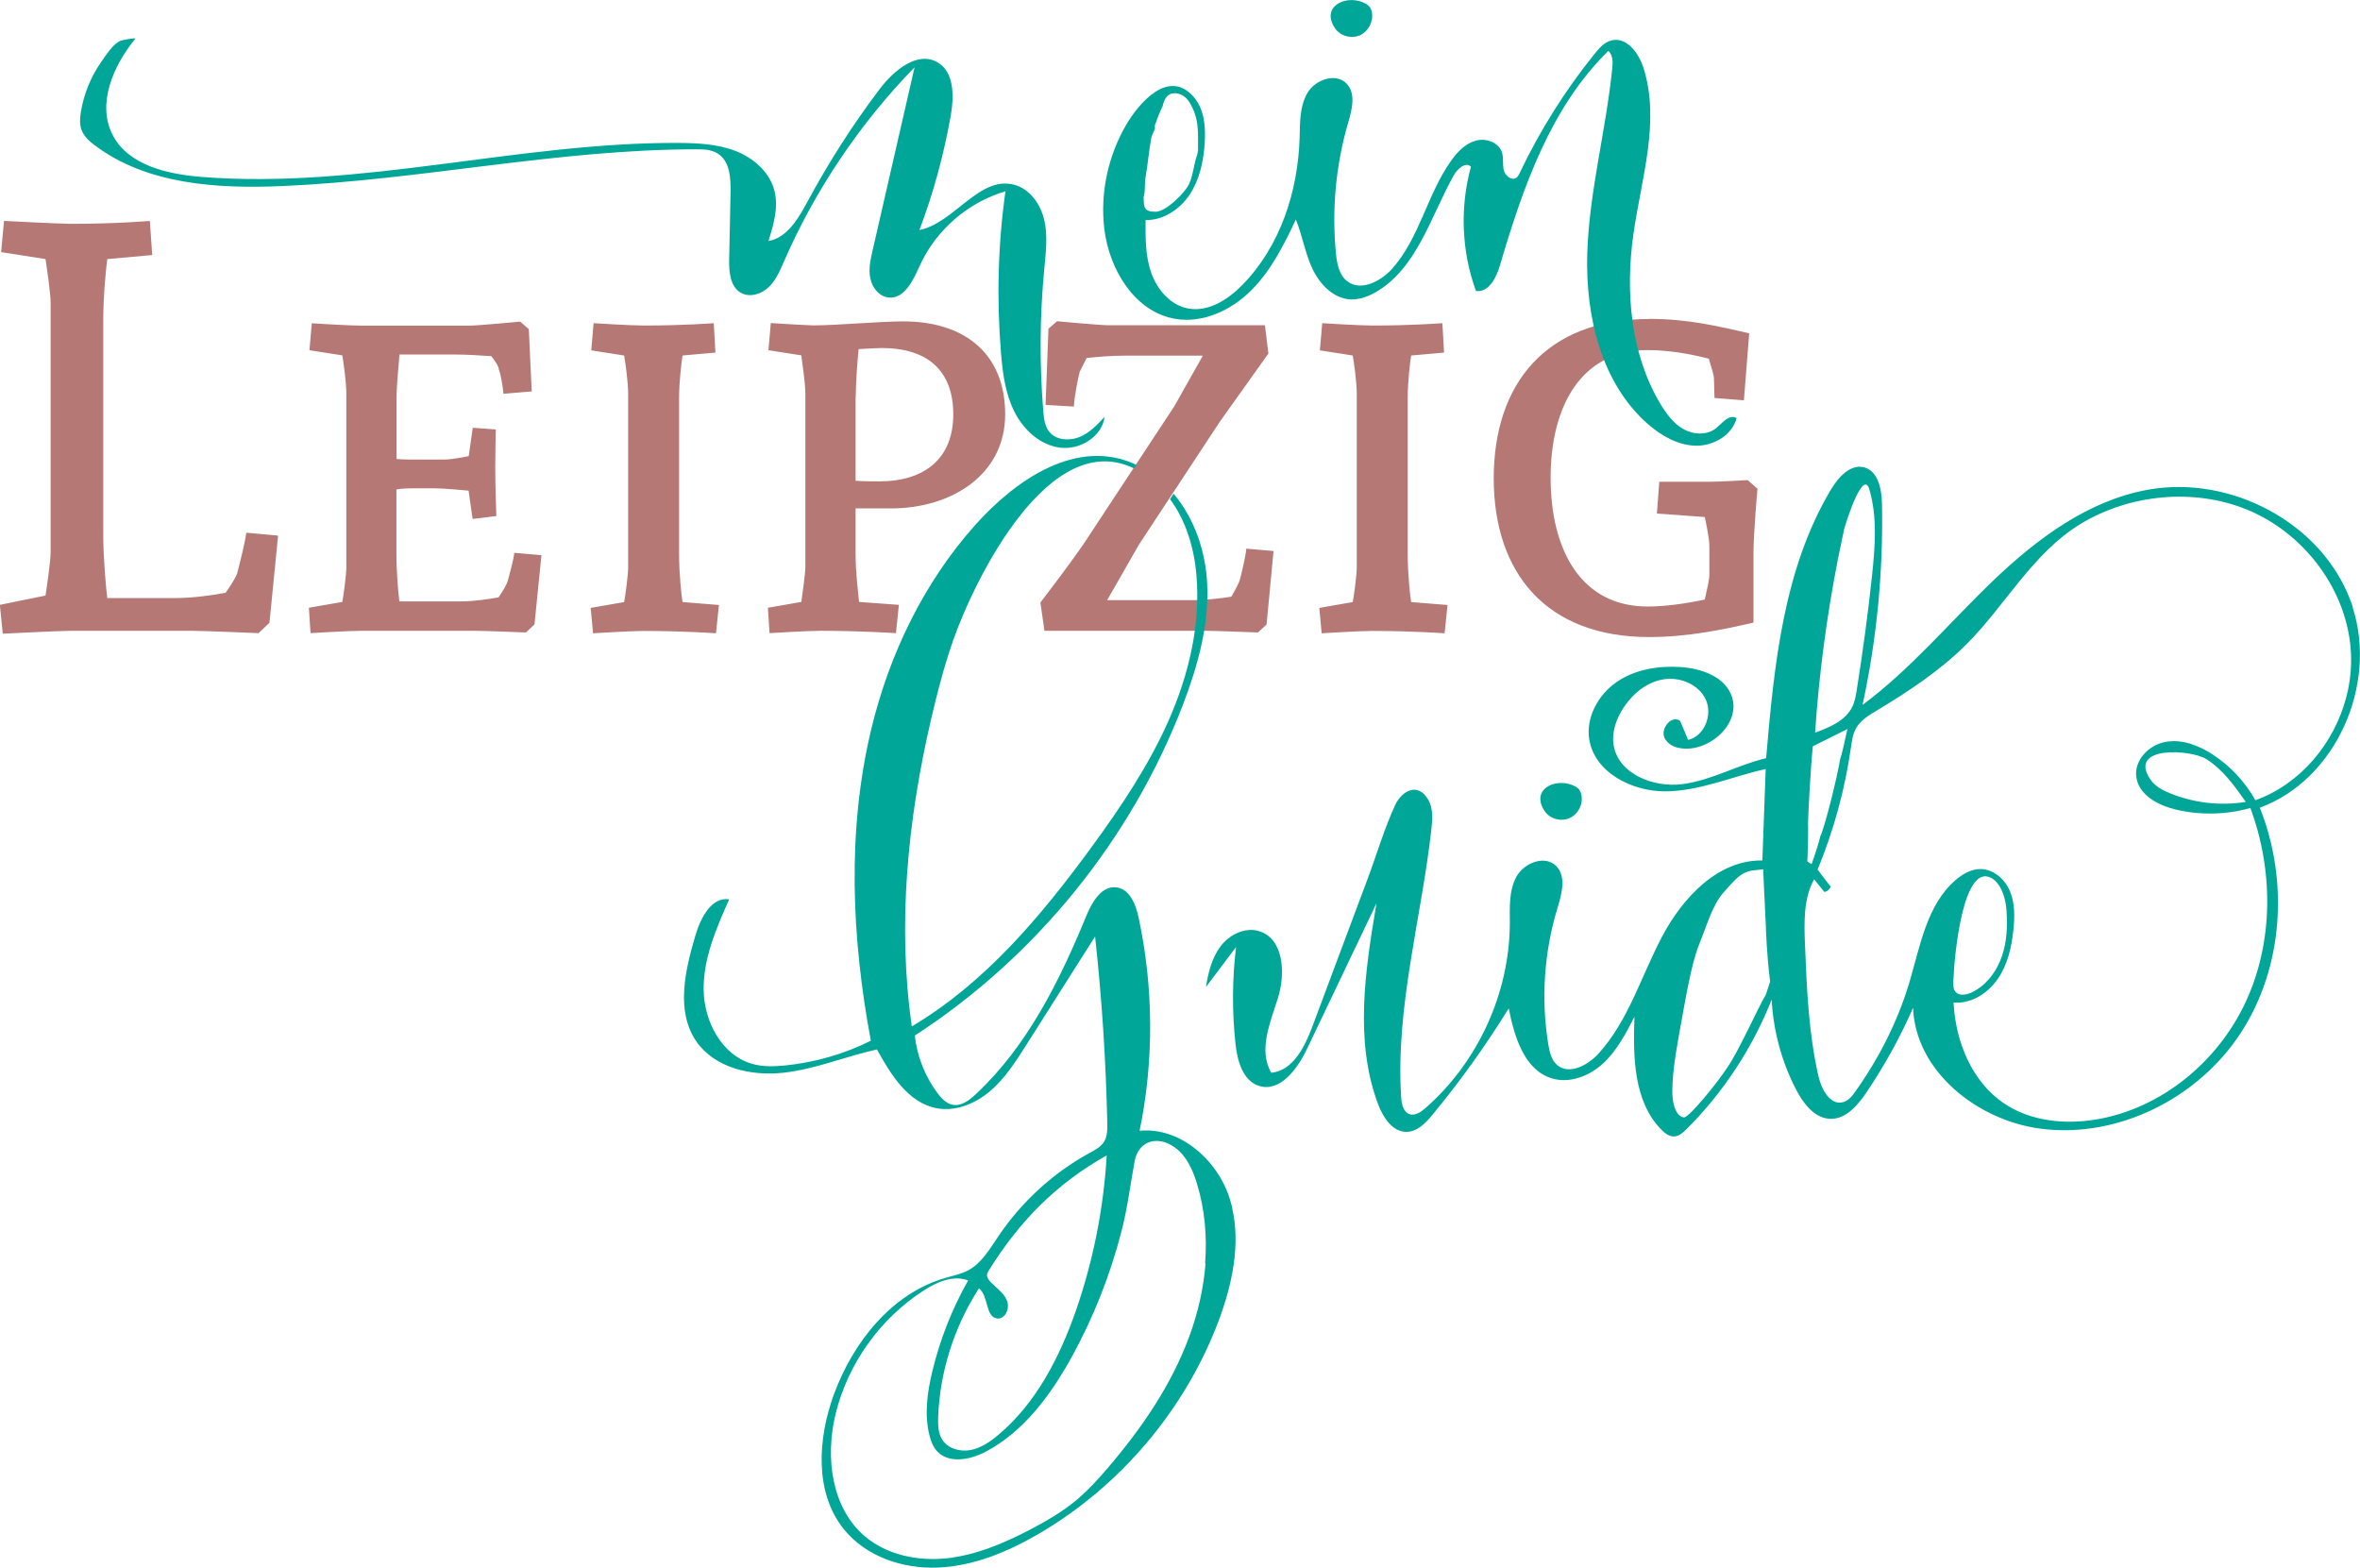
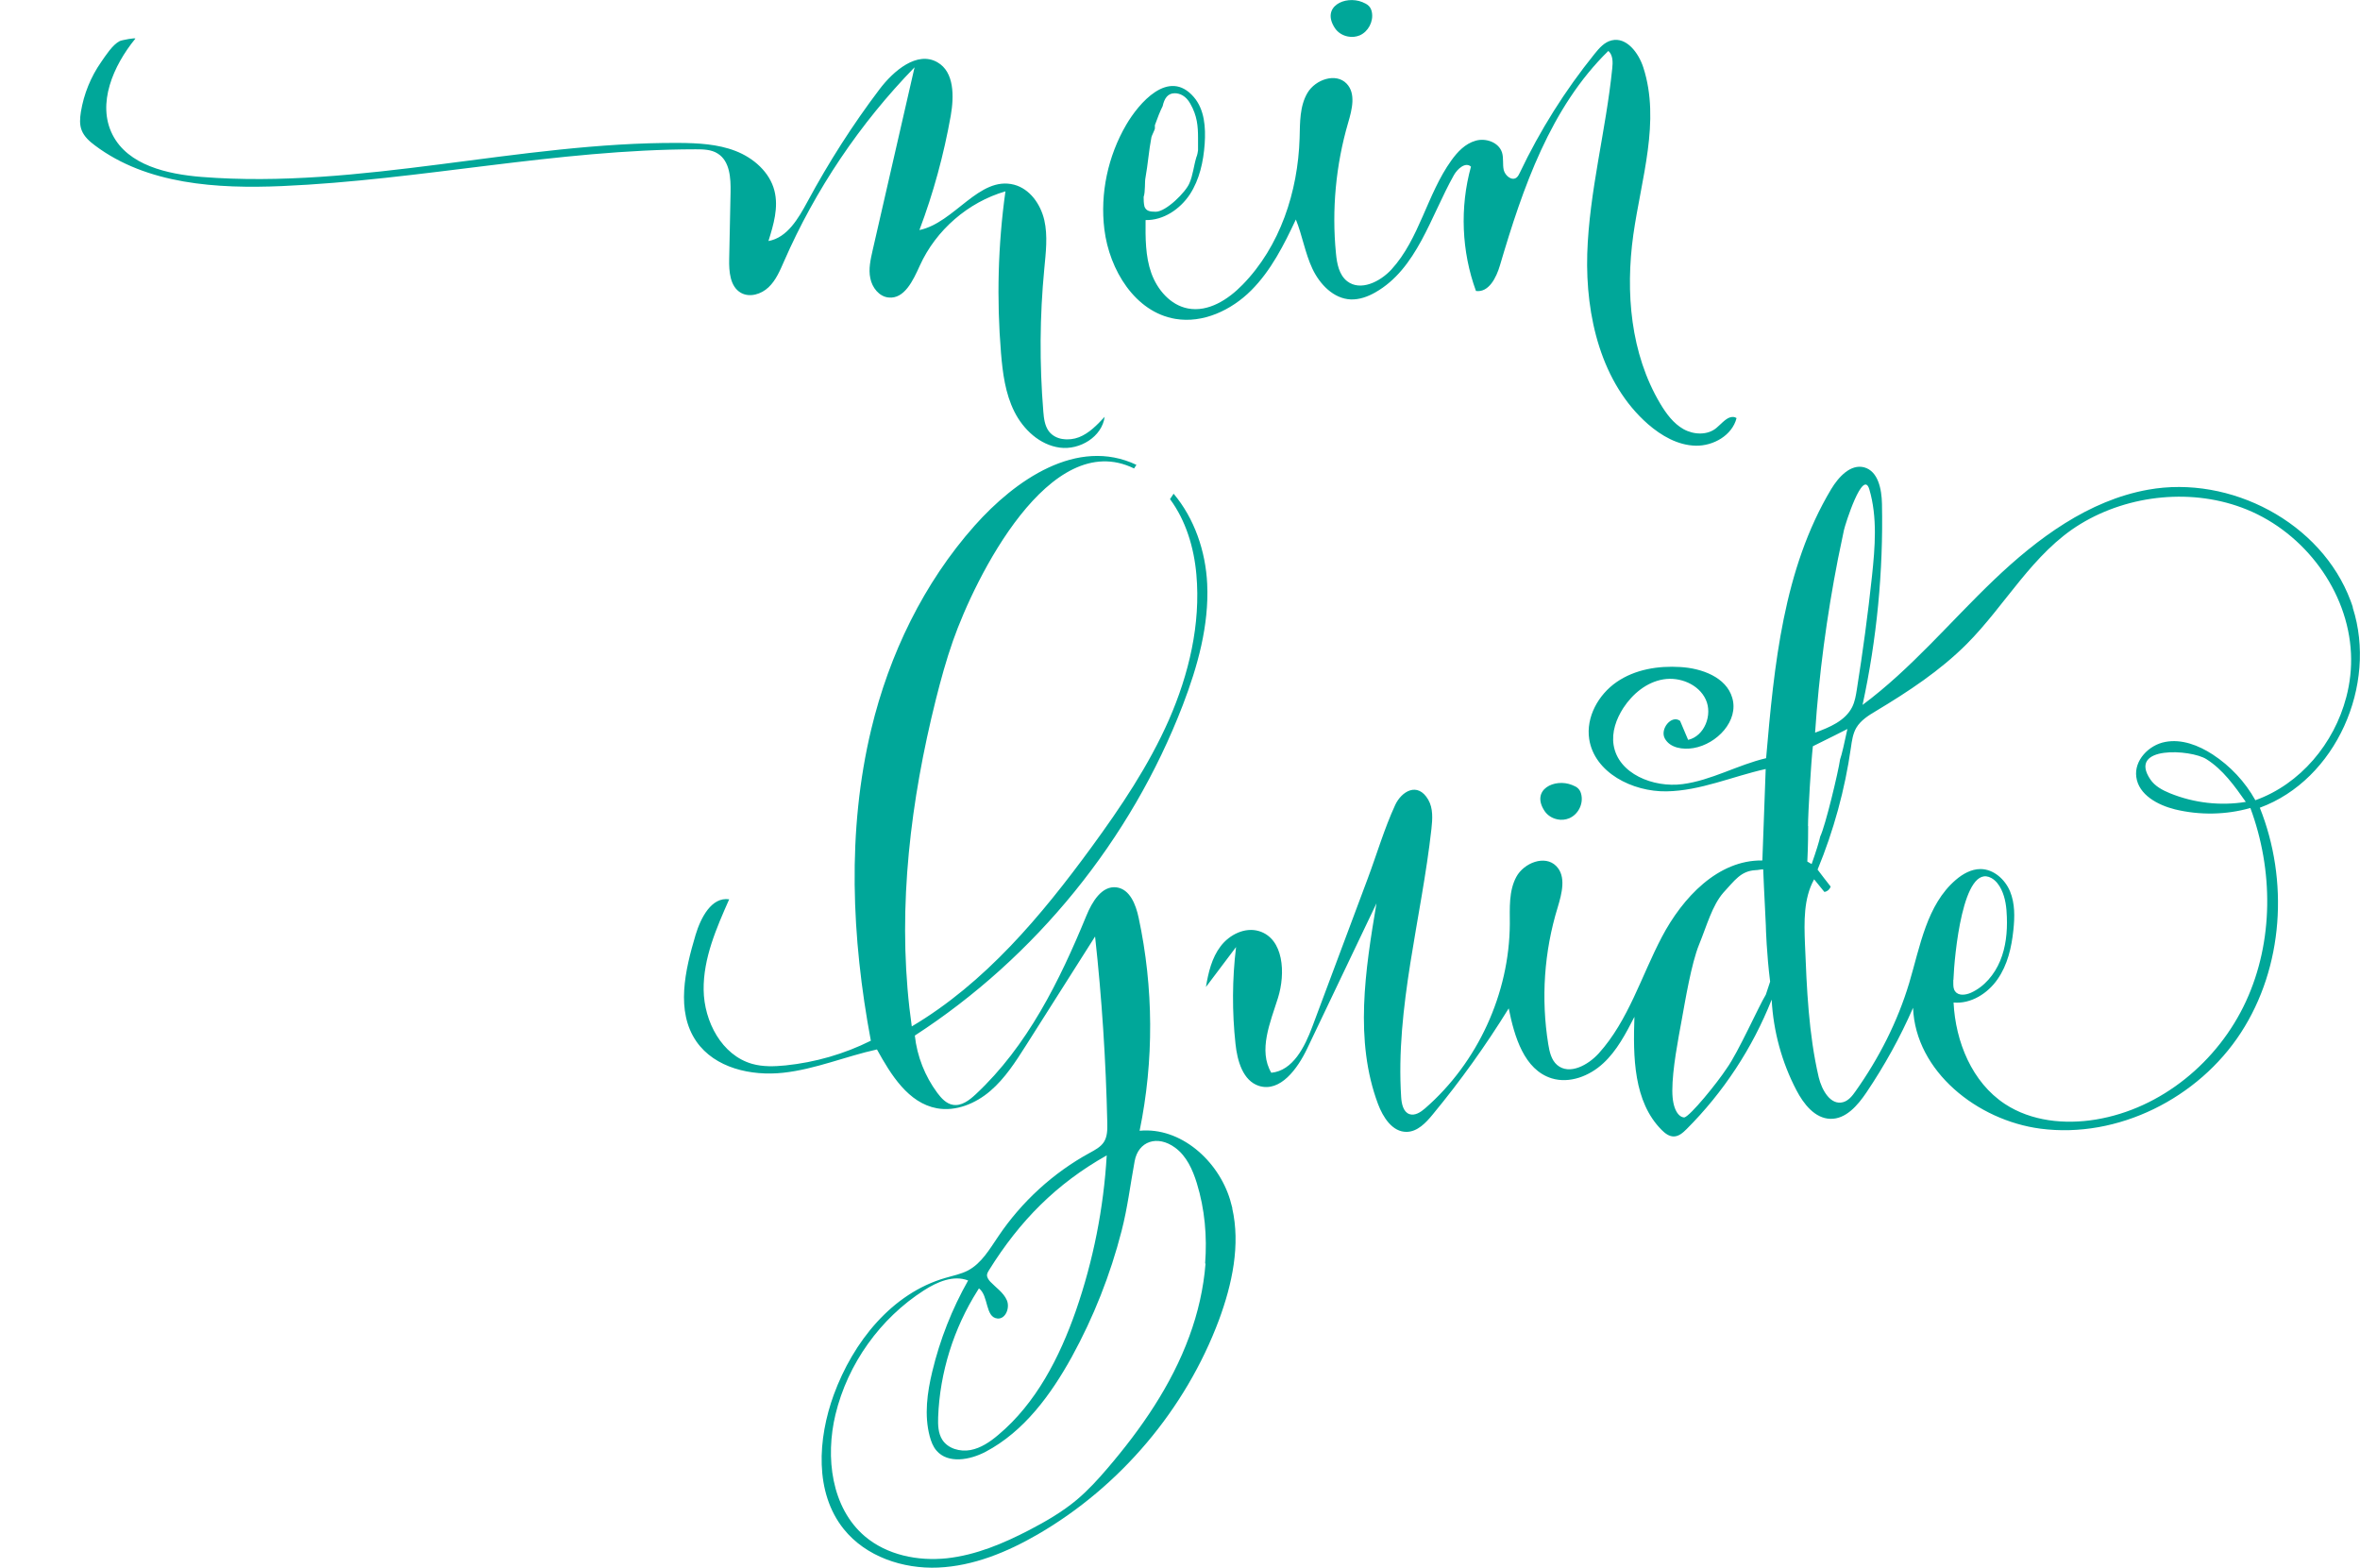
<svg xmlns="http://www.w3.org/2000/svg" id="Ebene_1" viewBox="0 0 170.08 112.97">
-   <path d="M118.84,22.99c-7.41,0-11.19,4.66-11.19,11.48s3.79,11.44,11.19,11.44c2.83,0,5.33-.54,7.53-1.04v-4.95c0-1.58.29-4.7.29-4.7l-.71-.62s-1.96.12-2.75.12h-3.62l-.17,2.29,3.45.25s.33,1.46.33,2.08v2.12c0,.29-.17,1.04-.33,1.75-1.37.29-2.87.5-4.12.5-4.83,0-6.99-4.12-6.99-9.28s2.21-9.2,6.99-9.2c1.42,0,3,.25,4.41.62.17.54.37,1.21.37,1.42l.04,1.41,2.12.17.38-4.83c-2.21-.5-4.37-1.04-7.24-1.04M103.94,23.29s-2.12.17-5.03.17c-.96,0-3.62-.17-3.62-.17l-.17,1.96,2.37.37c.08.46.29,1.87.29,2.79v12.48c0,.54-.21,2.12-.29,2.5l-2.41.42.17,1.83s2.7-.17,3.62-.17c2.95,0,5.24.17,5.24.17l.21-2.04-2.62-.21c-.08-.46-.25-2.04-.25-3.45v-11.32c0-1.04.17-2.54.25-3l2.37-.21-.12-2.12ZM86.67,25.66l-2.04,3.62-6.03,9.15c-.87,1.42-3.62,4.99-3.62,4.99l.29,2.04h11.69c.62,0,3.7.12,3.7.12l.62-.58.5-5.29-1.96-.17c-.04.5-.33,1.75-.46,2.21-.04.21-.33.75-.62,1.25-.71.12-1.83.25-2.83.25h-6.12l2.29-4,5.83-8.86,3.5-4.91-.25-2.04h-11.28c-.62,0-3.7-.29-3.7-.29l-.62.54-.21,5.49,2.04.12c.04-.71.29-2.04.42-2.5l.5-1c.71-.08,1.79-.17,2.75-.17h5.62ZM61.67,28.61c0-.87.12-2.66.21-3.45.71-.04,1.33-.08,1.66-.08,3.25,0,5.16,1.58,5.16,4.78s-2.08,4.83-5.33,4.83c-.46,0-1.04,0-1.71-.04v-6.03ZM65.08,23.16c-1.66,0-4.74.29-6.49.29-1.12-.04-3.04-.17-3.04-.17l-.17,1.96,2.37.37c.04.46.29,1.87.29,2.79v12.48c0,.54-.25,2.12-.29,2.5l-2.41.42.12,1.83s2.71-.17,3.66-.17c2.95,0,5.45.17,5.45.17l.21-2.04-2.87-.21c-.04-.46-.25-2.04-.25-3.45v-3.29h2.54c4.41,0,8.24-2.45,8.24-6.78s-2.87-6.7-7.36-6.7M51.43,23.29s-2.12.17-5.03.17c-.96,0-3.62-.17-3.62-.17l-.17,1.96,2.37.37c.08.46.29,1.87.29,2.79v12.48c0,.54-.21,2.12-.29,2.5l-2.41.42.17,1.83s2.7-.17,3.62-.17c2.95,0,5.24.17,5.24.17l.21-2.04-2.62-.21c-.08-.46-.25-2.04-.25-3.45v-11.32c0-1.04.17-2.54.25-3l2.37-.21-.12-2.12ZM22.3,25.24l2.37.37c.08.5.29,1.87.29,2.79v12.48c0,.54-.21,2.12-.29,2.5l-2.41.42.12,1.83s2.7-.17,3.66-.17h8.16c.67,0,3.7.12,3.7.12l.62-.58.5-4.99-1.96-.17c-.04.5-.33,1.5-.46,2-.08.29-.33.71-.67,1.21-.67.12-1.71.29-2.7.29h-4.45c-.08-.62-.21-2.16-.21-3.41v-4.66c.46-.08,1.04-.08,1.29-.08h1.46c.67,0,2.45.17,2.45.17l.29,2.04,1.71-.21s-.08-2.04-.08-3.62c0-.62.04-2.62.04-2.62l-1.66-.12-.29,2.04s-1.12.25-1.79.25h-2.2c-.21,0-.71,0-1.21-.04v-4.45c0-.92.17-2.46.21-3.08h4.04c.92,0,1.91.08,2.58.12.29.37.54.75.54.96.17.46.29,1.25.33,1.75l2.04-.17-.21-4.49-.62-.54s-3.04.29-3.7.29h-7.74c-.83,0-3.58-.17-3.58-.17l-.17,1.96ZM10.82,15.92s-2.37.21-5.7.21c-.83,0-4.83-.21-4.83-.21l-.21,2.25,3.2.5c.08.54.37,2.46.37,3.16v17.93c0,.71-.29,2.62-.37,3.16l-3.29.67.21,2.08s4.08-.21,4.91-.21h8.78c.83,0,4.74.17,4.74.17l.79-.75.62-6.28-2.29-.21c-.08.67-.46,2.16-.62,2.79-.04.29-.46.96-.87,1.54-.91.17-2.33.38-3.62.38h-4.91c-.08-.62-.29-2.87-.29-4.58v-15.44c0-1.75.21-3.83.29-4.41l3.24-.29-.17-2.46Z" fill="#b57875" stroke-width="0" />
  <path d="M112.25,59.05c-.38-.07-.73-.29-.94-.61-1.01-1.54.73-2.37,1.98-1.87.17.07.35.14.47.28.12.13.18.29.21.46.13.67-.25,1.39-.88,1.66-.27.11-.56.14-.85.08M86.85,91.06c.15-1.95-.02-3.92-.6-5.8-.3-.97-.74-1.95-1.56-2.55-1.28-.94-2.66-.47-2.92.98-.31,1.68-.51,3.36-.94,5.02-.81,3.16-2.02,6.22-3.59,9.08-1.51,2.73-3.44,5.37-6.2,6.83-1.13.6-2.72.89-3.55-.08-.25-.29-.39-.66-.49-1.04-.4-1.52-.18-3.14.19-4.67.55-2.29,1.42-4.5,2.58-6.55-1.05-.41-2.23.1-3.18.71-3.16,2.02-5.5,5.3-6.38,8.95-.74,3.08-.3,6.71,2.11,8.77,1.6,1.36,3.83,1.81,5.92,1.59,2.09-.23,4.06-1.06,5.93-2.03,1.21-.63,2.4-1.32,3.45-2.2.8-.68,1.51-1.45,2.19-2.25,2.44-2.85,4.61-5.99,5.9-9.51.62-1.68,1.03-3.46,1.17-5.25M79.75,83.27c-3.62,2.04-6.26,4.71-8.47,8.26-.07.11-.14.23-.15.36,0,.18.12.35.24.48.41.43.95.78,1.19,1.33.24.55-.09,1.38-.68,1.32-.89-.09-.62-1.64-1.33-2.17-.03.05-.07.1-.1.16-1.72,2.72-2.72,5.9-2.84,9.12-.02.56,0,1.16.3,1.63.41.64,1.28.88,2.03.74s1.41-.59,1.99-1.08c2.74-2.29,4.43-5.6,5.61-8.97,1.25-3.61,2-7.39,2.22-11.2M88.8,87.06c.61,2.65,0,5.49-.95,8.06-2.41,6.45-7.12,12.02-13.08,15.47-2.2,1.27-4.62,2.27-7.16,2.38-2.54.11-5.21-.79-6.8-2.77-2.12-2.64-1.88-6.51-.72-9.69,1.39-3.79,4.18-7.31,8.06-8.42.54-.16,1.11-.27,1.61-.53.98-.52,1.56-1.54,2.18-2.45,1.68-2.5,3.96-4.59,6.6-6.03.38-.21.77-.41,1.01-.77.26-.4.26-.91.25-1.39-.1-4.49-.39-8.97-.88-13.43-1.66,2.61-3.32,5.23-4.98,7.85-.75,1.18-1.51,2.37-2.57,3.28-1.06.91-2.48,1.5-3.85,1.25-2.06-.38-3.31-2.41-4.32-4.24-2.27.5-4.45,1.43-6.76,1.68-2.31.25-4.92-.34-6.25-2.25-1.51-2.18-.82-5.14-.06-7.69.37-1.23,1.15-2.75,2.42-2.56-.92,2.08-1.87,4.25-1.84,6.53.03,2.28,1.31,4.71,3.5,5.33.78.22,1.6.19,2.41.11,2.13-.22,4.22-.82,6.14-1.78-1.39-7.41-1.73-15.12.03-22.45,1.29-5.38,3.77-10.53,7.46-14.68,2.9-3.26,7.37-6.4,11.65-4.37l-.17.26c-6.08-2.98-11.45,7.86-13.05,12.42-.49,1.39-.88,2.82-1.24,4.25-1.81,7.25-2.74,14.8-1.9,22.21.05.44.11.89.17,1.33,5.28-3.13,9.32-7.95,12.94-12.9,2.12-2.9,4.14-5.9,5.59-9.19,1.44-3.29,2.3-6.9,1.98-10.48-.17-1.94-.76-3.89-1.9-5.43l.26-.39c1.5,1.78,2.31,4.15,2.42,6.5.14,2.99-.69,5.95-1.76,8.74-3.73,9.7-10.6,18.16-19.31,23.81.16,1.49.73,2.93,1.62,4.13.29.39.65.78,1.12.86.62.11,1.19-.33,1.65-.76,3.72-3.47,6.04-8.16,7.97-12.86.41-1,1.11-2.19,2.18-2.05.96.13,1.39,1.24,1.59,2.19,1.08,5.04,1.11,10.3.07,15.35,2.95-.28,5.66,2.14,6.52,4.97.06.21.12.42.17.63M161.85,57.79c-.81-1.15-1.65-2.33-2.84-3.08-1.12-.71-5.69-.99-4.04,1.46.33.49.88.78,1.42,1,1.72.7,3.63.92,5.46.62M169.09,50.25c.27-1.03.39-2.09.34-3.16-.21-4.5-3.34-8.67-7.51-10.37-3.83-1.56-8.46-1.1-11.98,1.04-3.44,2.09-5.42,5.87-8.21,8.66-1.92,1.92-4.2,3.42-6.53,4.82-.54.32-1.1.67-1.42,1.21-.25.43-.32.95-.39,1.44-.43,3.01-1.24,5.97-2.4,8.78.31.41.62.82.94,1.22-.06.2-.24.36-.45.39-.25-.3-.5-.61-.74-.91-.77,1.39-.72,3.07-.66,4.66.13,3.22.26,6.46.99,9.6.22.92.85,2.05,1.76,1.8.39-.11.66-.45.89-.78,1.69-2.38,3.03-5.01,3.87-7.8.79-2.65,1.26-5.64,3.36-7.44.5-.43,1.12-.78,1.78-.78.94,0,1.77.74,2.13,1.61.36.87.34,1.85.24,2.79-.13,1.25-.42,2.51-1.14,3.54-.71,1.03-1.92,1.79-3.17,1.68.14,2.83,1.33,5.75,3.7,7.31,1.9,1.25,4.32,1.49,6.56,1.12,4.71-.78,8.81-4.17,10.81-8.51,2-4.33,1.98-9.47.32-13.94-1.76.5-3.65.53-5.43.1-1.25-.31-2.62-1.05-2.79-2.33-.17-1.2.9-2.31,2.08-2.53,1.19-.23,2.4.24,3.42.9,1.27.83,2.34,1.97,3.08,3.3,3.24-1.16,5.68-4.09,6.55-7.42M140.77,70.63c0,.08,0,.15,0,.2,0,.22,0,.45.14.62.24.33.75.26,1.12.1.98-.44,1.71-1.32,2.12-2.31.41-.99.52-2.08.48-3.15-.02-.68-.1-1.37-.4-1.99-.16-.33-.39-.64-.71-.82-2.06-1.14-2.68,5.65-2.74,7.33M127.57,70.75c-.25-1.99-.31-3.86-.31-4.05,0-.25-.13-2.43-.19-4.05-.19,0-.37.06-.56.06-1.06.06-1.5.75-2.31,1.62-.81.93-1.19,2.37-1.75,3.74-.56,1.37-1,4.05-1.25,5.42-.25,1.37-.68,3.55-.68,5.11,0,1.43.5,1.93.87,1.93.44-.12,2.37-2.49,3.06-3.55.81-1.12,2.31-4.49,2.81-5.3l.31-.94ZM132.46,40.27c-.81,4.14-1.37,8.33-1.65,12.53,1.04-.38,2.17-.85,2.67-1.84.2-.4.27-.84.34-1.28.43-2.71.8-5.43,1.09-8.16.22-2.09.4-4.24-.19-6.25-.46-1.55-1.74,2.52-1.83,2.93-.15.69-.29,1.38-.43,2.07M130.31,59.53c0,.31,0,1.37-.06,2.56l.31.18c.31-.87.56-1.68.62-1.99.37-.75,1.31-4.68,1.43-5.55.13-.36.32-1.22.53-2.2,0,0-.02.01-.03.02-.25.14-1.38.69-2.46,1.23-.13,1.14-.35,4.82-.35,5.75M169.56,43.8c1.78,5.56-1.2,12.39-6.7,14.41,2.09,5.23,1.71,11.48-1.36,16.21-3.07,4.73-8.87,7.65-14.45,6.92-4.55-.6-9-4.13-9.18-8.71-.93,2.13-2.06,4.17-3.36,6.1-.63.93-1.48,1.93-2.6,1.9-1.12-.03-1.93-1.07-2.45-2.07-1.05-2.01-1.66-4.25-1.78-6.52-1.38,3.49-3.48,6.68-6.13,9.33-.26.26-.56.53-.93.53-.34,0-.63-.23-.87-.47-2.03-2.04-2.06-5.27-1.96-8.15-.62,1.2-1.26,2.44-2.25,3.35-.99.92-2.43,1.48-3.72,1.08-1.98-.62-2.68-3-3.09-5.04-1.65,2.67-3.48,5.23-5.48,7.65-.49.6-1.1,1.24-1.87,1.25-1.03.02-1.71-1.05-2.07-2.01-1.71-4.57-.92-9.65-.11-14.46-1.67,3.49-3.33,6.99-5,10.48-.69,1.44-1.93,3.15-3.46,2.68-1.17-.37-1.57-1.81-1.7-3.03-.25-2.32-.24-4.66.04-6.98-.72.96-1.45,1.92-2.17,2.88.17-1.04.42-2.1,1.06-2.94.64-.84,1.75-1.39,2.76-1.09,1.79.54,1.93,3.04,1.37,4.82-.56,1.78-1.43,3.78-.48,5.39,1.56-.15,2.41-1.86,2.96-3.33,1.33-3.55,2.65-7.09,3.98-10.64.66-1.76,1.2-3.62,1.99-5.33.45-.97,1.61-1.7,2.38-.38.36.62.31,1.39.23,2.11-.72,6.46-2.6,12.85-2.18,19.34.03.47.15,1.05.59,1.21.4.14.82-.14,1.14-.42,3.79-3.3,6.07-8.27,6.1-13.29,0-1.15-.08-2.37.47-3.39.55-1.01,2.06-1.6,2.87-.78.74.74.41,1.98.11,2.98-.98,3.18-1.21,6.58-.68,9.86.09.55.22,1.14.64,1.5.88.75,2.23.01,3-.84,2.14-2.37,3.06-5.56,4.55-8.39s4.04-5.56,7.24-5.51c.08-2.2.16-4.39.24-6.59-2.39.53-4.7,1.57-7.15,1.61-2.45.04-5.2-1.35-5.57-3.77-.24-1.58.66-3.2,1.98-4.11,1.32-.91,2.99-1.18,4.59-1.08,1.54.09,3.31.73,3.74,2.22.49,1.65-1.1,3.33-2.79,3.62-.77.13-1.69,0-2.07-.69-.37-.68.48-1.73,1.1-1.27.19.46.39.91.58,1.37,1.18-.27,1.78-1.81,1.27-2.91-.51-1.1-1.87-1.65-3.06-1.45-1.2.2-2.21,1.04-2.88,2.06-.51.79-.85,1.74-.7,2.67.33,2.08,2.87,3.09,4.96,2.82,2.09-.27,3.98-1.39,6.03-1.87.58-6.69,1.24-13.63,4.69-19.39.53-.88,1.4-1.83,2.38-1.57,1.01.28,1.26,1.58,1.28,2.63.1,4.86-.37,9.74-1.4,14.49,3.5-2.6,6.31-5.99,9.46-9,3.15-3.01,6.83-5.74,11.12-6.51,5.93-1.07,12.48,2.36,14.59,8,.06.15.11.31.16.46M97.14,2.63c.28.06.58.03.85-.08.62-.27,1-1,.88-1.66-.03-.17-.1-.34-.22-.46-.13-.13-.3-.21-.47-.28-1.25-.5-2.99.33-1.98,1.87.21.32.56.54.94.61M82.42,14.2c0,.19,0,.44.06.69.12.31.37.37.81.37.75,0,2.18-1.43,2.43-2.06.25-.56.31-1.25.5-1.87.06-.12.12-.44.12-.5v-.87c0-.87-.06-1.62-.56-2.49-.31-.56-.75-.75-1.12-.75-.5,0-.75.37-.87.93-.19.37-.38.87-.56,1.37v.25c0,.06-.25.56-.25.62-.19,1-.25,1.93-.43,2.93-.06.25,0,1-.13,1.37M124.69,30.08c.15-.05.31-.05.46.05-.31,1.24-1.67,2.02-2.95,1.99-1.28-.03-2.46-.71-3.43-1.55-3.38-2.96-4.51-7.79-4.38-12.28.14-4.49,1.35-8.88,1.8-13.35.05-.45.06-.97-.28-1.27-4.17,4.08-6.16,9.85-7.81,15.45-.26.89-.81,1.98-1.73,1.85-1.04-2.85-1.17-6.03-.36-8.96-.39-.36-.97.15-1.23.61-1.69,3.01-2.67,6.75-5.66,8.45-.54.31-1.15.53-1.77.51-1.24-.05-2.24-1.09-2.77-2.22-.53-1.13-.72-2.38-1.19-3.54-.86,1.83-1.79,3.68-3.22,5.11-1.43,1.43-3.48,2.39-5.47,2.05-2.9-.49-4.75-3.53-5.11-6.45-.32-2.59.26-5.28,1.57-7.53.9-1.54,3.06-4.12,4.88-2,.77.9.86,2.18.78,3.36-.09,1.28-.37,2.58-1.07,3.65-.71,1.07-1.91,1.88-3.19,1.85-.01,1.28-.02,2.6.41,3.81s1.38,2.32,2.64,2.56c1.47.28,2.9-.64,3.94-1.71,2.7-2.76,3.99-6.7,4.11-10.56.03-1.12,0-2.31.57-3.27.57-.96,2.05-1.47,2.82-.66.68.71.39,1.86.11,2.81-.89,3.05-1.19,6.27-.88,9.42.07.74.22,1.55.81,2.01.96.74,2.37.04,3.19-.85,2.02-2.21,2.56-5.41,4.31-7.85.45-.63,1.01-1.22,1.76-1.43.74-.21,1.67.12,1.9.86.12.4.03.84.12,1.25.1.41.57.8.91.56.12-.09.19-.23.25-.36,1.45-3.05,3.26-5.93,5.39-8.57.33-.41.71-.85,1.23-.97,1.07-.26,1.94.9,2.28,1.95,1.25,3.87-.15,8.02-.72,12.06-.58,4.15-.2,8.57,1.94,12.17.43.72.95,1.43,1.68,1.84.74.41,1.73.45,2.37-.09.3-.25.62-.63.95-.75M76.58,31.64c-.4-.06-.76-.25-1-.57-.29-.4-.35-.92-.39-1.41-.28-3.42-.26-6.87.07-10.29.11-1.17.26-2.37,0-3.51-.27-1.15-1.04-2.25-2.18-2.55-2.52-.65-4.28,2.74-6.82,3.27,1.01-2.67,1.76-5.44,2.26-8.25.24-1.39.26-3.14-.96-3.84-1.46-.84-3.16.6-4.18,1.95-1.93,2.55-3.66,5.26-5.18,8.08-.66,1.22-1.46,2.61-2.82,2.85.37-1.18.74-2.43.43-3.63-.34-1.34-1.51-2.36-2.8-2.86-1.29-.5-2.71-.57-4.09-.58-11.51-.06-22.93,3.36-34.41,2.45-2.46-.2-5.28-.84-6.4-3.04-1.14-2.24.05-4.97,1.64-6.92.08-.1-.98.1-1.12.17-.52.26-1.02,1.05-1.34,1.51-.75,1.07-1.25,2.31-1.46,3.59-.07.45-.11.92.06,1.34.18.45.56.79.95,1.08,3.75,2.82,8.8,3.13,13.49,2.93,9.97-.43,19.82-2.64,29.8-2.65.55,0,1.14.01,1.6.31.87.55.94,1.76.92,2.78-.03,1.61-.07,3.21-.1,4.82-.02.9.06,1.98.84,2.43.63.36,1.47.11,2-.4.53-.5.82-1.2,1.11-1.86,2.26-5.18,5.47-9.94,9.41-13.99-1.01,4.39-2.01,8.79-3.02,13.18-.15.67-.31,1.35-.17,2.02.13.67.63,1.32,1.31,1.39,1.15.13,1.78-1.24,2.26-2.3,1.16-2.56,3.48-4.57,6.17-5.35-.54,3.85-.64,7.77-.32,11.65.12,1.45.31,2.92.96,4.22.65,1.3,1.84,2.41,3.28,2.6,1.44.19,3.04-.78,3.23-2.22-.54.58-1.11,1.18-1.85,1.47-.36.14-.78.19-1.16.13" fill="#00a799" stroke-width="0" />
</svg>